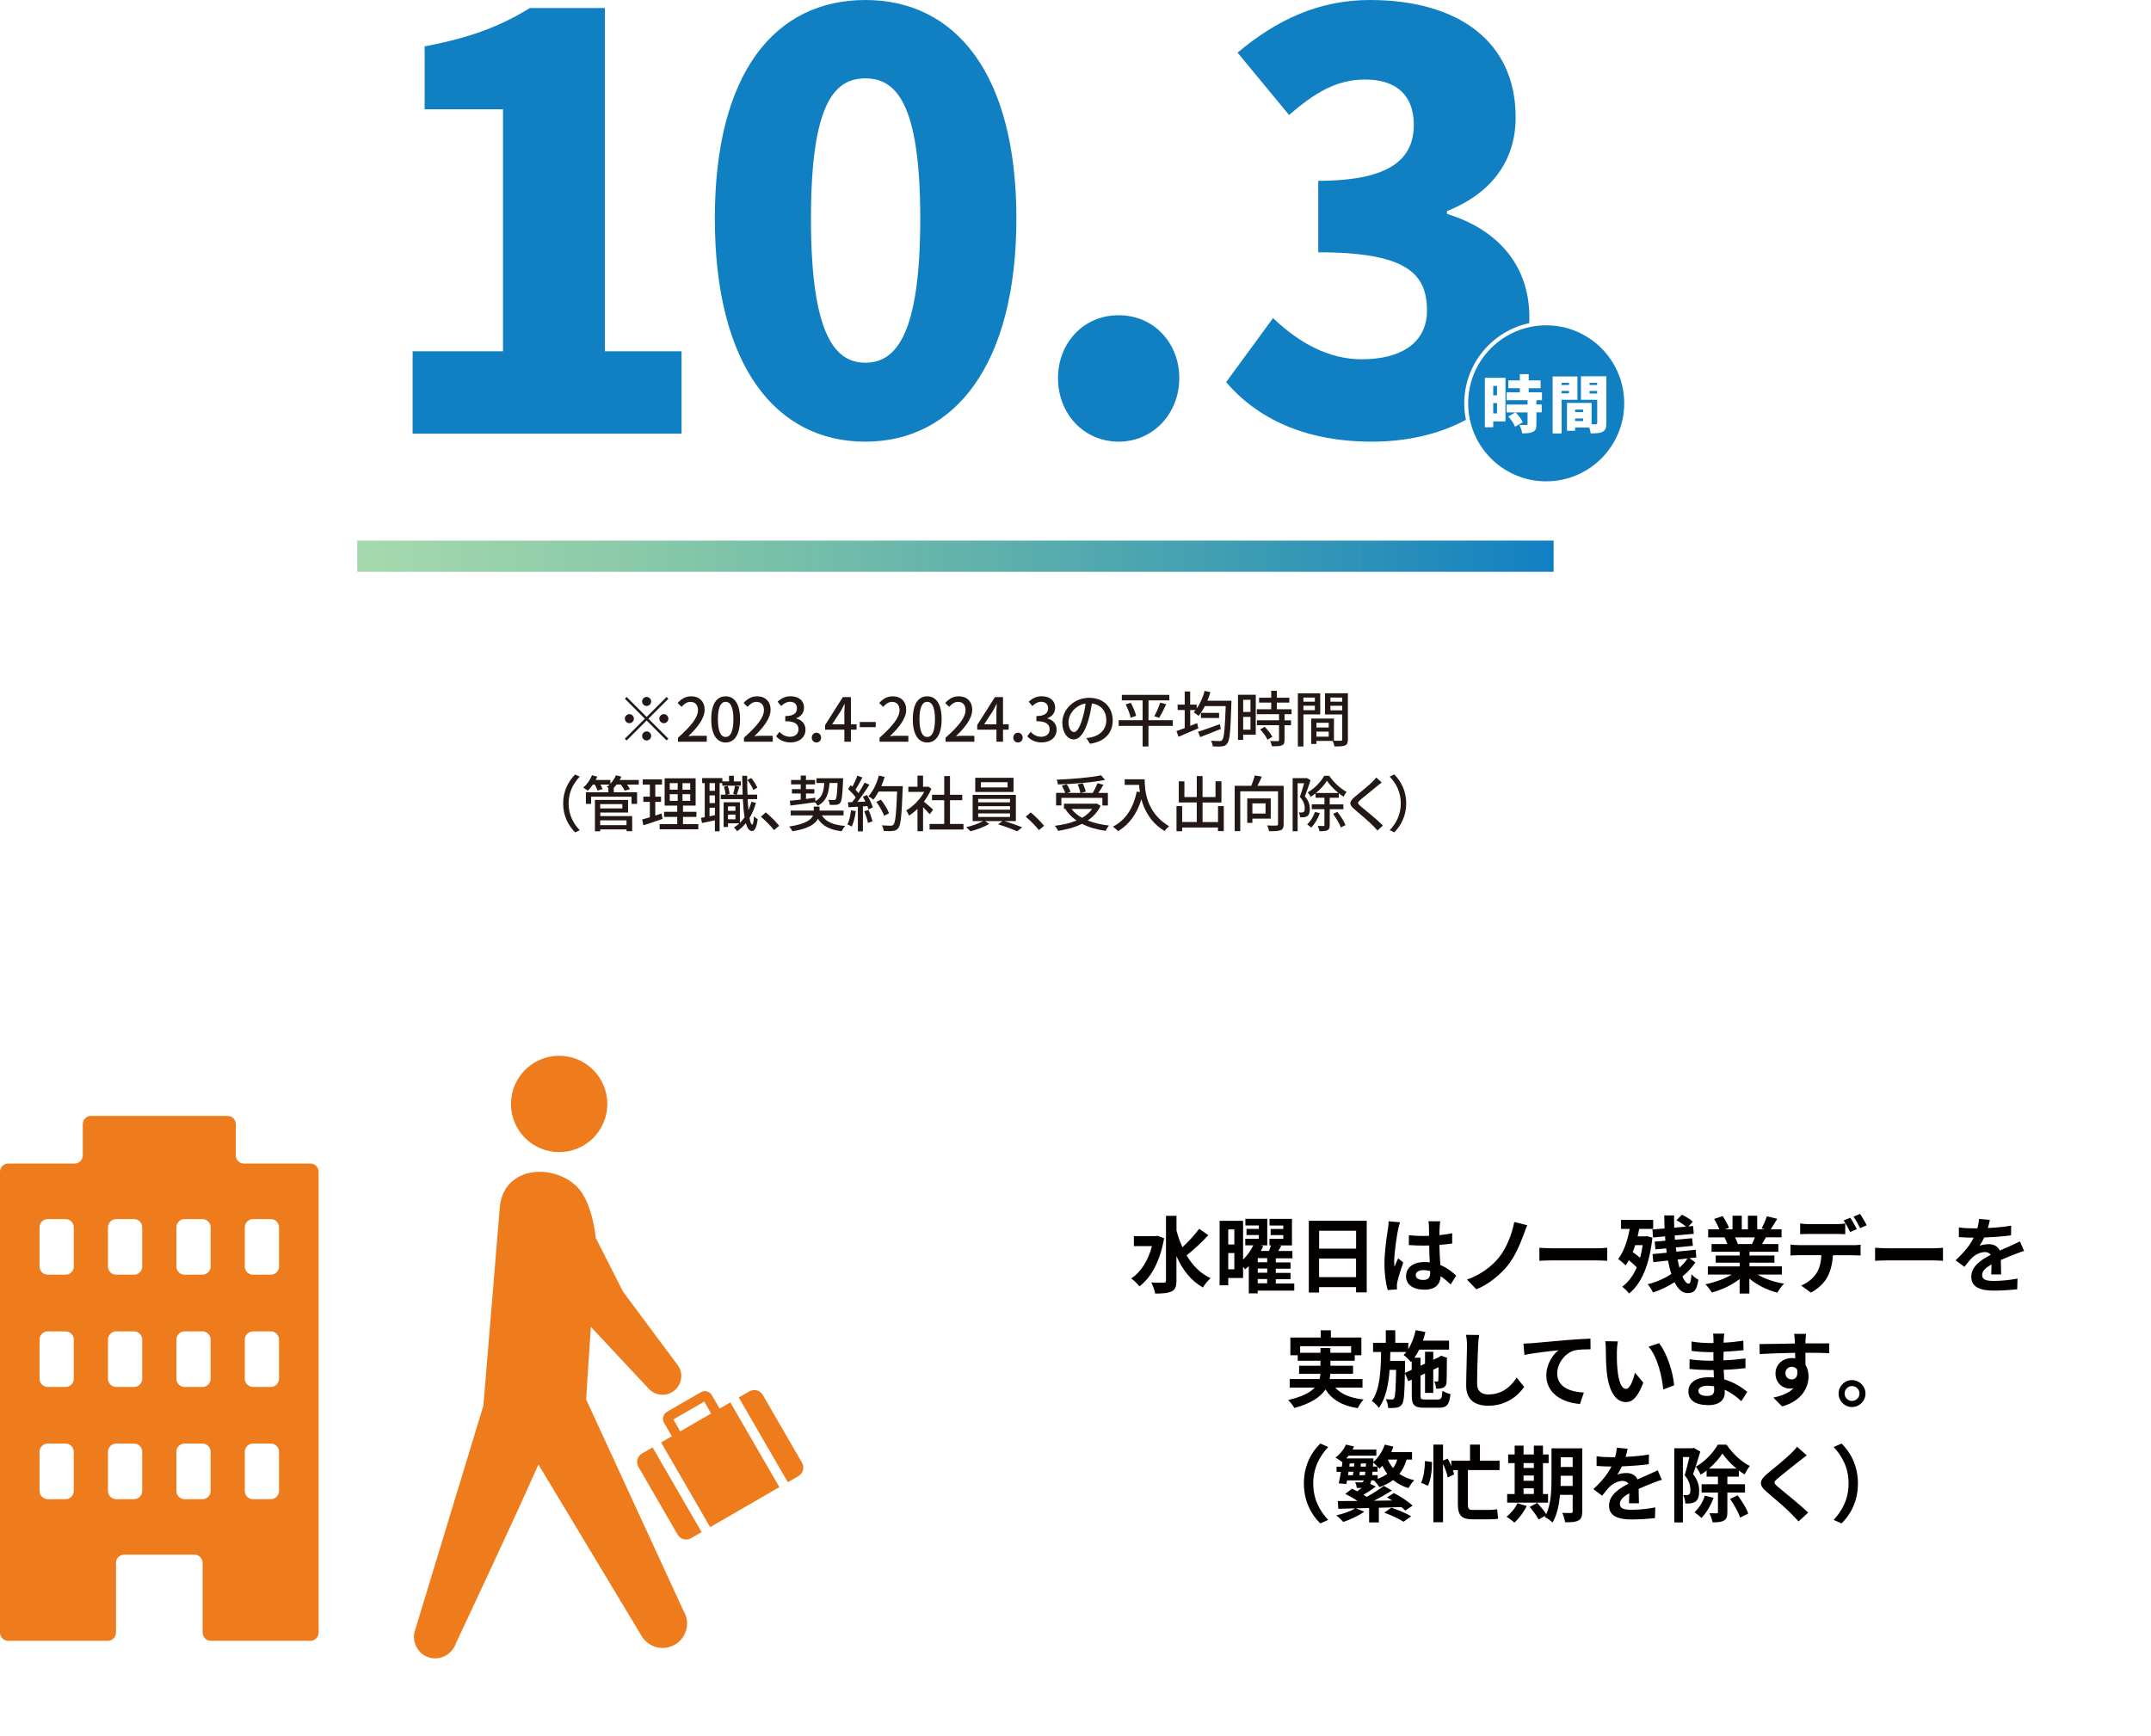
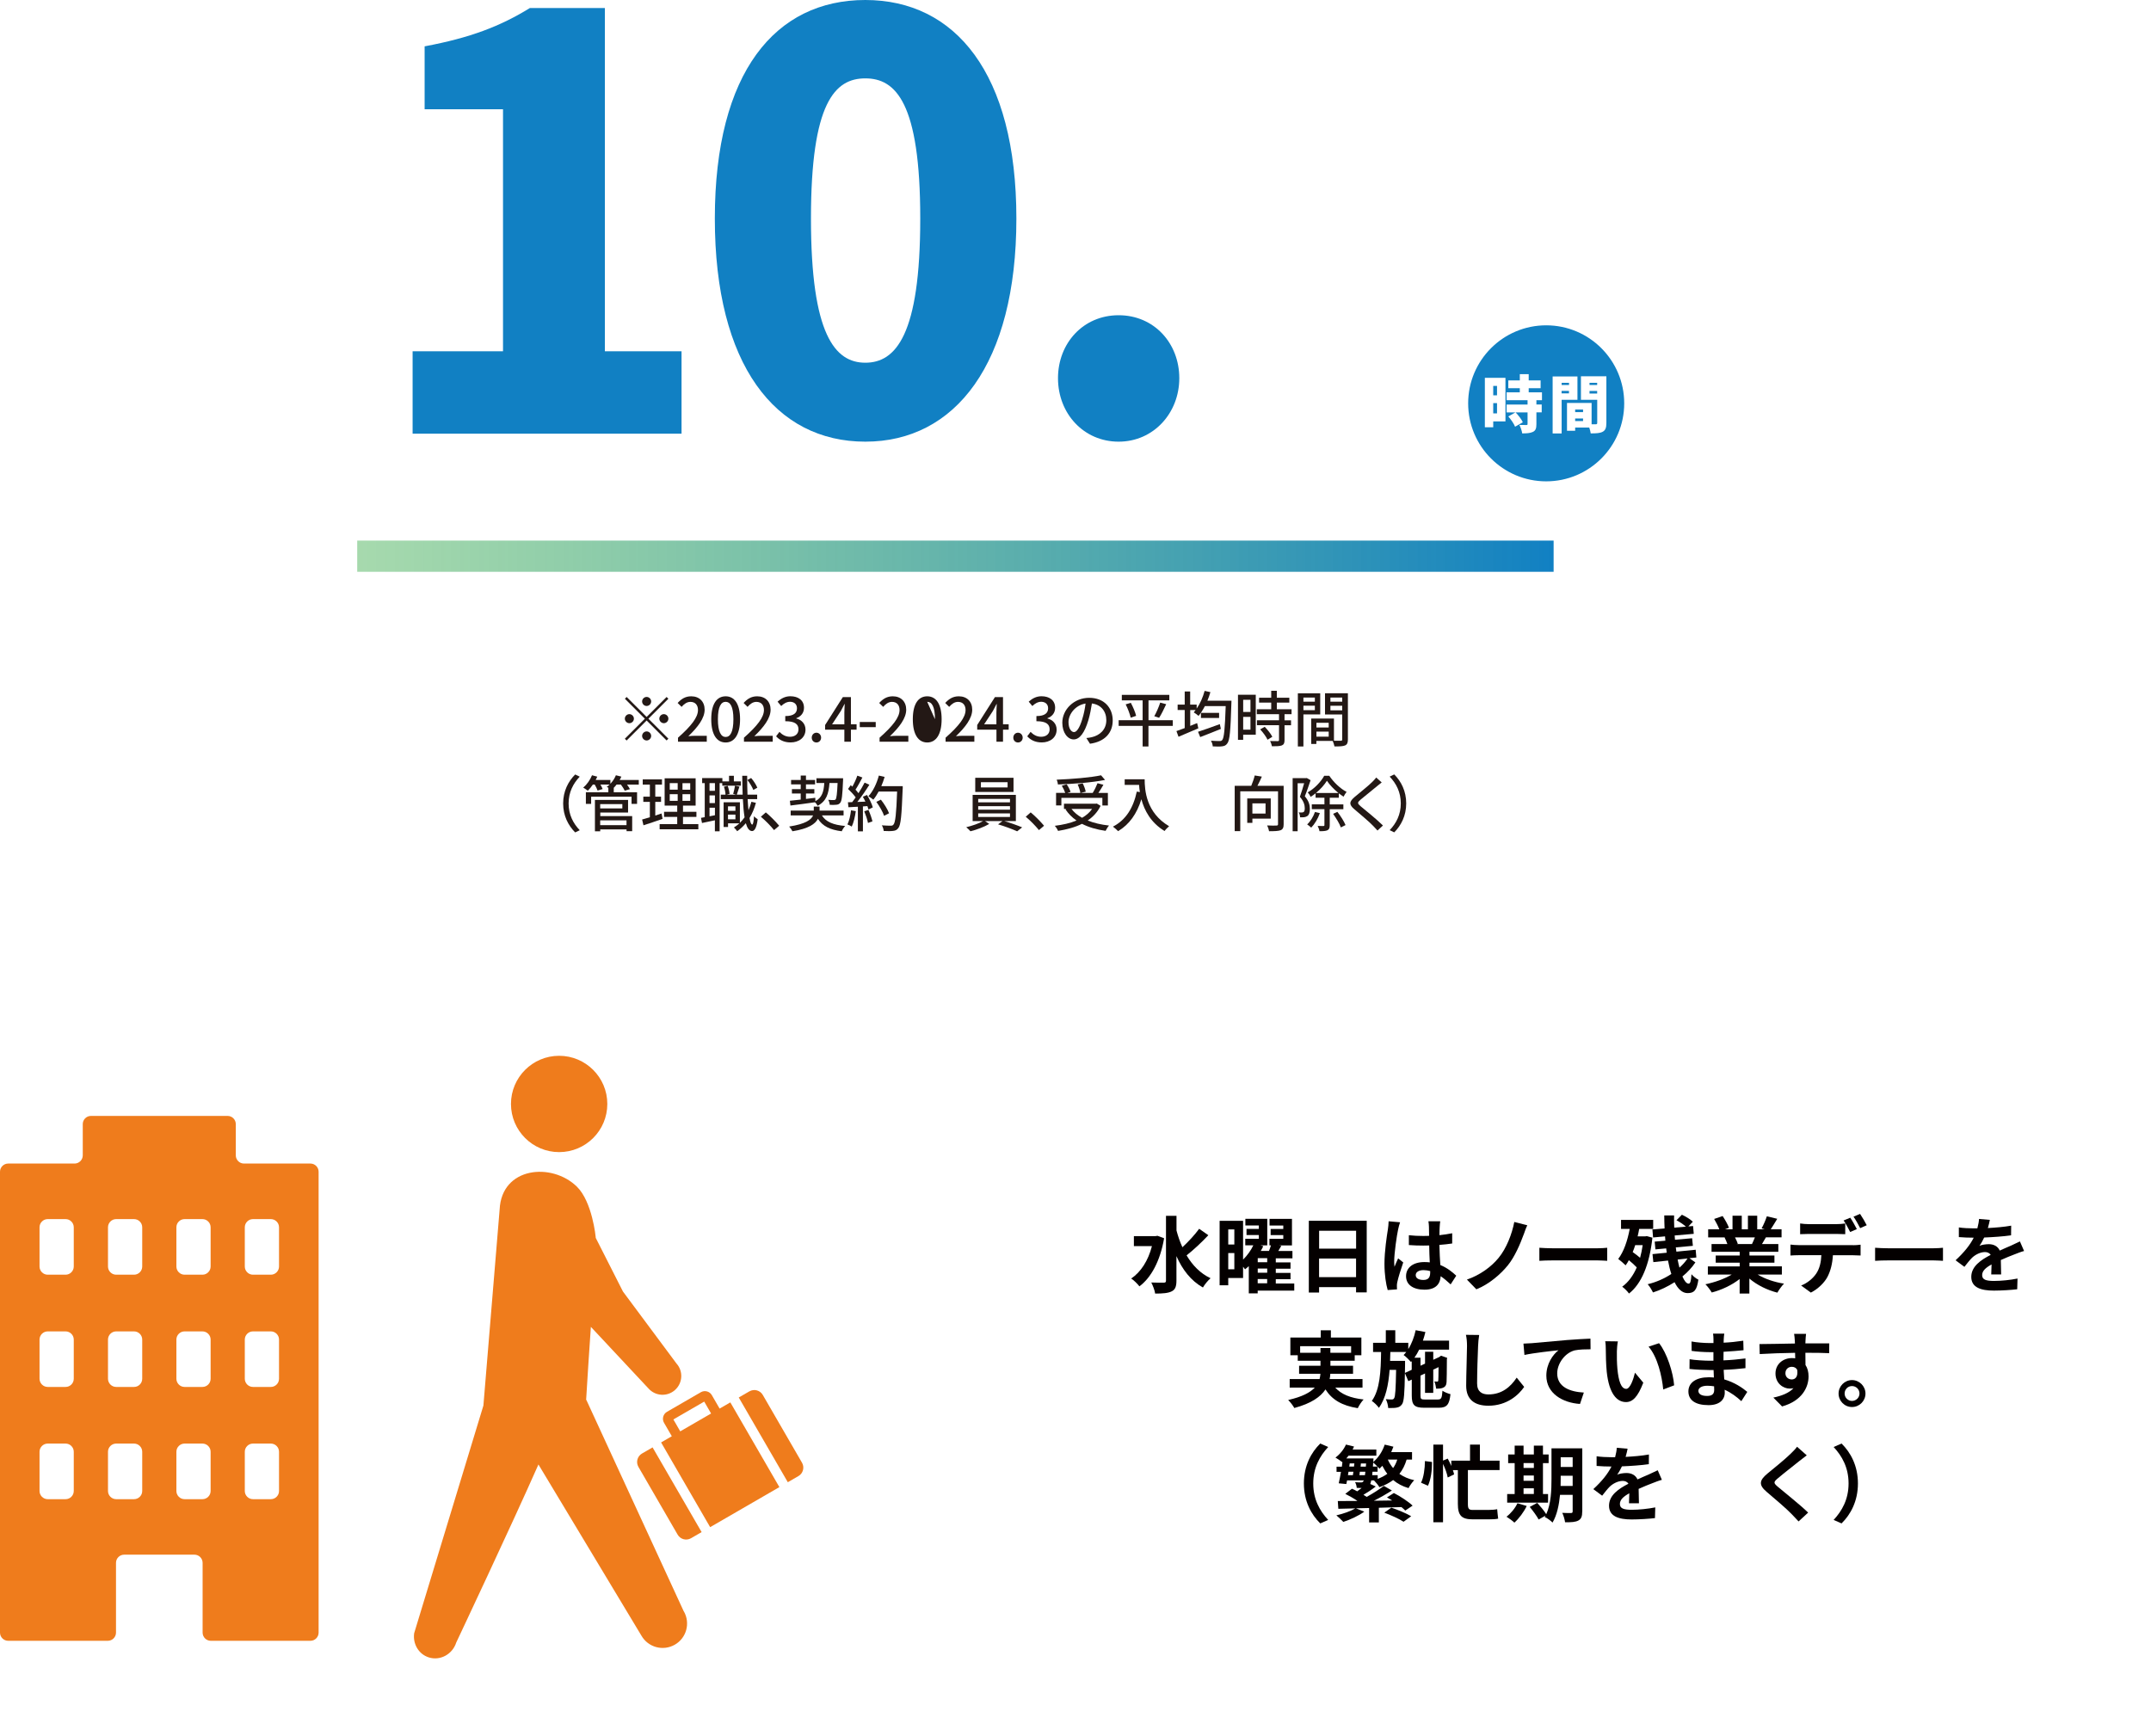
<svg xmlns="http://www.w3.org/2000/svg" id="_レイヤー_1" data-name="レイヤー 1" version="1.1" viewBox="0 0 413.51 333.8">
  <defs>
    <style>
      .cls-1 {
        fill: #231815;
      }

      .cls-1, .cls-2, .cls-3, .cls-4, .cls-5, .cls-6, .cls-7 {
        stroke-width: 0px;
      }

      .cls-2 {
        fill: #040000;
      }

      .cls-3 {
        fill: url(#_名称未設定グラデーション_3);
      }

      .cls-4 {
        fill: #ef7c1c;
      }

      .cls-5 {
        filter: url(#drop-shadow-1);
      }

      .cls-5, .cls-7 {
        fill: #fff;
      }

      .cls-6 {
        fill: #1180c3;
      }
    </style>
    <linearGradient id="_名称未設定グラデーション_3" data-name="名称未設定グラデーション 3" x1="68.67" y1="106.94" x2="298.67" y2="106.94" gradientUnits="userSpaceOnUse">
      <stop offset="0" stop-color="#4db45c" stop-opacity=".5" />
      <stop offset="1" stop-color="#1180c3" />
    </linearGradient>
    <filter id="drop-shadow-1" filterUnits="userSpaceOnUse">
      <feOffset dx="8" dy="8" />
      <feGaussianBlur result="blur" stdDeviation="0" />
      <feFlood flood-color="#040000" flood-opacity=".1" />
      <feComposite in2="blur" operator="in" />
      <feComposite in="SourceGraphic" />
    </filter>
  </defs>
  <rect class="cls-3" x="68.67" y="103.94" width="230" height="6" />
  <g>
    <path class="cls-6" d="M79.32,67.54h17.38V21.01h-15.07v-12.1c8.8-1.65,14.52-3.85,20.24-7.37h14.41v66h14.74v15.84h-51.7v-15.84Z" />
    <path class="cls-6" d="M137.42,42.02c0-28.16,11.66-42.02,28.93-42.02s29.04,14.08,29.04,42.02-11.77,42.9-29.04,42.9-28.93-14.74-28.93-42.9ZM176.91,42.02c0-22.33-4.73-26.95-10.56-26.95s-10.45,4.62-10.45,26.95,4.62,27.72,10.45,27.72,10.56-5.28,10.56-27.72Z" />
    <path class="cls-6" d="M203.39,72.71c0-6.71,4.84-12.1,11.66-12.1s11.66,5.39,11.66,12.1-4.95,12.21-11.66,12.21-11.66-5.39-11.66-12.21Z" />
-     <path class="cls-6" d="M235.71,73.48l9.02-12.32c4.95,4.73,10.67,7.92,17.05,7.92,7.59,0,12.54-3.19,12.54-9.35,0-7.04-3.74-11.22-20.9-11.22v-13.75c13.97,0,18.37-4.29,18.37-10.78,0-5.61-3.3-8.69-9.35-8.69-5.5,0-9.68,2.53-14.63,6.82l-9.9-11.99c7.59-6.38,15.73-10.12,25.41-10.12,16.94,0,28.05,7.92,28.05,22.55,0,8.14-4.4,14.52-13.2,18.04v.55c9.13,2.75,15.84,9.35,15.84,19.91,0,15.29-13.97,23.87-30.25,23.87-12.98,0-22.11-4.51-28.05-11.44Z" />
  </g>
  <g>
    <g>
      <path class="cls-6" d="M297.24,92.92c-8.48,0-15.38-6.9-15.38-15.38s6.9-15.38,15.38-15.38,15.38,6.9,15.38,15.38-6.9,15.38-15.38,15.38Z" />
      <path class="cls-7" d="M297.24,62.55c8.28,0,15,6.72,15,15s-6.72,15-15,15-15-6.72-15-15,6.72-15,15-15M297.24,61.8c-8.68,0-15.75,7.07-15.75,15.75s7.07,15.75,15.75,15.75,15.75-7.07,15.75-15.75-7.07-15.75-15.75-15.75h0Z" />
    </g>
    <g>
      <path class="cls-7" d="M289.41,81.03h-2.35v1.12h-1.61v-9.5h3.96v8.38ZM287.06,74.2v1.81h.73v-1.81h-.73ZM287.79,79.48v-1.97h-.73v1.97h.73ZM295.36,76.94v.83h1.02v1.51h-1.02v2.28c0,.79-.14,1.22-.67,1.48-.53.25-1.2.29-2.06.29-.06-.48-.31-1.18-.54-1.63.5.02,1.15.02,1.33.02s.24-.04.24-.19v-2.24h-4.03v-1.51h4.03v-.83h-4.03v-1.52h2.54v-.79h-2.21v-1.5h2.21v-1.2h1.71v1.2h2.29v1.5h-2.29v.79h2.55v1.52h-1.08ZM291.26,82.05c-.2-.55-.78-1.38-1.3-1.98l1.39-.79c.53.56,1.15,1.33,1.4,1.91l-1.5.86Z" />
      <path class="cls-7" d="M300.21,76.86v6.48h-1.73v-10.96h4.77v4.49h-3.05ZM300.21,73.61v.41h1.42v-.41h-1.42ZM301.62,75.63v-.47h-1.42v.47h1.42ZM308.81,81.34c0,.89-.17,1.38-.7,1.67-.54.29-1.26.32-2.31.32-.04-.3-.14-.72-.28-1.12h-2.71v.61h-1.57v-5.35h4.73v4.11h.79c.22,0,.29-.07.29-.28v-4.43h-3.13v-4.52h4.89v8.97ZM302.81,78.74v.5h1.52v-.5h-1.52ZM304.33,80.96v-.5h-1.52v.5h1.52ZM305.57,73.61v.41h1.47v-.41h-1.47ZM307.04,75.67v-.5h-1.47v.5h1.47Z" />
    </g>
  </g>
  <g>
    <path class="cls-1" d="M124.31,137.85l3.84-3.84.34.34-3.84,3.84,3.84,3.84-.34.34-3.84-3.84-3.85,3.85-.34-.34,3.85-3.85-3.84-3.84.34-.34,3.84,3.84ZM121.86,138.18c0,.48-.4.87-.87.87s-.87-.4-.87-.87.4-.87.87-.87.87.4.87.87ZM124.31,135.74c-.48,0-.87-.4-.87-.87s.4-.87.87-.87.87.4.87.87-.4.87-.87.87ZM124.31,140.63c.48,0,.87.4.87.87s-.4.87-.87.87-.87-.4-.87-.87.4-.87.87-.87ZM126.75,138.18c0-.48.4-.87.87-.87s.87.4.87.87-.4.87-.87.87-.87-.4-.87-.87Z" />
    <path class="cls-1" d="M130.35,141.83c2.53-2.24,3.83-3.9,3.83-5.31,0-.93-.5-1.57-1.46-1.57-.68,0-1.23.43-1.69.96l-.76-.75c.73-.79,1.49-1.28,2.61-1.28,1.57,0,2.58,1.02,2.58,2.57,0,1.65-1.32,3.37-3.13,5.1.44-.05.98-.08,1.4-.08h2.14v1.14h-5.53v-.78Z" />
    <path class="cls-1" d="M136.73,138.29c0-2.97,1.08-4.41,2.77-4.41s2.77,1.46,2.77,4.41-1.09,4.47-2.77,4.47-2.77-1.49-2.77-4.47ZM140.99,138.29c0-2.46-.62-3.35-1.49-3.35s-1.49.9-1.49,3.35.62,3.41,1.49,3.41,1.49-.93,1.49-3.41Z" />
    <path class="cls-1" d="M143.03,141.83c2.53-2.24,3.83-3.9,3.83-5.31,0-.93-.5-1.57-1.46-1.57-.68,0-1.23.43-1.69.96l-.76-.75c.73-.79,1.49-1.28,2.61-1.28,1.57,0,2.58,1.02,2.58,2.57,0,1.65-1.32,3.37-3.13,5.1.44-.05.98-.08,1.4-.08h2.14v1.14h-5.53v-.78Z" />
    <path class="cls-1" d="M149.19,141.58l.65-.86c.5.51,1.14.94,2.03.94.97,0,1.63-.54,1.63-1.42,0-.96-.61-1.57-2.54-1.57v-.99c1.69,0,2.25-.64,2.25-1.5,0-.76-.5-1.23-1.32-1.25-.66.01-1.22.34-1.71.82l-.7-.84c.68-.61,1.47-1.04,2.46-1.04,1.54,0,2.62.79,2.62,2.21,0,.99-.57,1.68-1.48,2.01v.06c.99.24,1.77.99,1.77,2.14,0,1.55-1.29,2.46-2.86,2.46-1.35,0-2.22-.54-2.79-1.18Z" />
    <path class="cls-1" d="M156.05,141.83c0-.55.4-.95.9-.95s.9.41.9.95-.4.93-.9.93-.9-.38-.9-.93Z" />
    <path class="cls-1" d="M164.67,140.3h-1.09v2.31h-1.26v-2.31h-3.7v-.9l3.41-5.37h1.55v5.23h1.09v1.04ZM162.32,139.27v-2.25c0-.47.05-1.19.07-1.65h-.05c-.21.43-.44.87-.69,1.32l-1.69,2.58h2.35Z" />
    <path class="cls-1" d="M165.28,138.82h3.07v.99h-3.07v-.99Z" />
    <path class="cls-1" d="M169.1,141.83c2.53-2.24,3.83-3.9,3.83-5.31,0-.93-.5-1.57-1.46-1.57-.68,0-1.23.43-1.69.96l-.76-.75c.73-.79,1.49-1.28,2.61-1.28,1.57,0,2.58,1.02,2.58,2.57,0,1.65-1.32,3.37-3.13,5.1.44-.05.98-.08,1.4-.08h2.14v1.14h-5.53v-.78Z" />
-     <path class="cls-1" d="M175.48,138.29c0-2.97,1.08-4.41,2.77-4.41s2.77,1.46,2.77,4.41-1.09,4.47-2.77,4.47-2.77-1.49-2.77-4.47ZM179.74,138.29c0-2.46-.62-3.35-1.49-3.35s-1.49.9-1.49,3.35.62,3.41,1.49,3.41,1.49-.93,1.49-3.41Z" />
+     <path class="cls-1" d="M175.48,138.29c0-2.97,1.08-4.41,2.77-4.41s2.77,1.46,2.77,4.41-1.09,4.47-2.77,4.47-2.77-1.49-2.77-4.47ZM179.74,138.29c0-2.46-.62-3.35-1.49-3.35Z" />
    <path class="cls-1" d="M181.79,141.83c2.53-2.24,3.83-3.9,3.83-5.31,0-.93-.5-1.57-1.46-1.57-.68,0-1.23.43-1.69.96l-.76-.75c.73-.79,1.49-1.28,2.61-1.28,1.57,0,2.58,1.02,2.58,2.57,0,1.65-1.32,3.37-3.13,5.1.44-.05.98-.08,1.4-.08h2.14v1.14h-5.53v-.78Z" />
    <path class="cls-1" d="M193.91,140.3h-1.09v2.31h-1.26v-2.31h-3.7v-.9l3.41-5.37h1.55v5.23h1.09v1.04ZM191.55,139.27v-2.25c0-.47.05-1.19.07-1.65h-.05c-.21.43-.44.87-.69,1.32l-1.69,2.58h2.35Z" />
    <path class="cls-1" d="M194.8,141.83c0-.55.4-.95.9-.95s.9.41.9.95-.4.93-.9.93-.9-.38-.9-.93Z" />
    <path class="cls-1" d="M197.47,141.58l.65-.86c.5.51,1.14.94,2.03.94.97,0,1.63-.54,1.63-1.42,0-.96-.61-1.57-2.54-1.57v-.99c1.69,0,2.25-.64,2.25-1.5,0-.76-.5-1.23-1.32-1.25-.66.01-1.22.34-1.71.82l-.7-.84c.68-.61,1.47-1.04,2.46-1.04,1.54,0,2.62.79,2.62,2.21,0,.99-.57,1.68-1.48,2.01v.06c.99.24,1.77.99,1.77,2.14,0,1.55-1.29,2.46-2.86,2.46-1.35,0-2.22-.54-2.79-1.18Z" />
    <path class="cls-1" d="M208.87,141.9c.41-.04.75-.09,1.02-.16,1.48-.34,2.79-1.41,2.79-3.27,0-1.68-1-2.99-2.77-3.21-.16,1.04-.37,2.15-.69,3.24-.7,2.35-1.65,3.67-2.81,3.67s-2.19-1.29-2.19-3.21c0-2.56,2.27-4.79,5.16-4.79s4.53,1.93,4.53,4.35-1.55,4.09-4.37,4.48l-.69-1.09ZM208.06,138.24c.29-.91.51-1.96.63-2.97-2.07.34-3.28,2.14-3.28,3.56,0,1.33.59,1.93,1.06,1.93.5,0,1.06-.75,1.6-2.53Z" />
    <path class="cls-1" d="M225.45,139.57h-4.67v3.96h-1.12v-3.96h-4.61v-1.09h4.61v-3.82h-4v-1.06h9.13v1.06h-4v3.82h4.67v1.09ZM217.39,135.13c.43.8.87,1.84,1.02,2.51l-1.04.35c-.15-.66-.55-1.75-.97-2.56l.98-.3ZM221.9,137.71c.4-.7.88-1.8,1.14-2.62l1.15.31c-.42.91-.93,1.96-1.36,2.61l-.93-.3Z" />
    <path class="cls-1" d="M236.74,134.73s-.01.4-.02.55c-.16,5.24-.31,7.09-.79,7.67-.28.4-.56.49-1,.55-.41.06-1.11.05-1.79.01-.01-.31-.15-.78-.35-1.09.73.06,1.39.06,1.68.06.23.01.36-.04.49-.19.35-.38.52-2.11.67-6.53h-4c-.37.72-.79,1.37-1.22,1.89-.21-.19-.67-.54-.93-.69.13-.14.26-.28.37-.44h-1.04v3.05c.44-.17.88-.35,1.33-.54l.23,1.01c-1.32.57-2.72,1.16-3.81,1.62l-.4-1.09c.44-.15.99-.35,1.59-.58v-3.47h-1.36v-1.04h1.36v-2.53h1.05v2.53h1.25v.76c.66-.94,1.2-2.17,1.53-3.4l1.11.24c-.16.56-.36,1.12-.58,1.65h4.65ZM234.7,140.15c-1.37.56-2.84,1.14-3.97,1.57l-.42-1.02c1.02-.33,2.67-.9,4.19-1.47l.2.92ZM234.36,137.07v.98h-3.49v-.98h3.49Z" />
    <path class="cls-1" d="M241.41,141.27h-2.42v.98h-1v-8.67h3.42v7.7ZM238.99,134.55v2.34h1.4v-2.34h-1.4ZM240.39,140.3v-2.46h-1.4v2.46h1.4ZM246.94,137.33v1.17h1.25v.95h-1.25v2.86c0,.56-.13.85-.51,1.01-.41.16-1,.17-1.91.17-.05-.29-.2-.71-.35-1.01.65.02,1.29.02,1.47.02.19-.01.24-.06.24-.22v-2.84h-4.24v-.95h4.24v-1.17h-4.27v-.95h2.77v-1.28h-2.33v-.94h2.33v-1.33h1.08v1.33h2.4v.94h-2.4v1.28h2.83v.95h-1.35ZM243.13,139.74c.56.58,1.2,1.37,1.46,1.93l-.92.56c-.24-.56-.85-1.38-1.41-1.99l.87-.5Z" />
    <path class="cls-1" d="M250.57,137.36v6.17h-1.07v-10.22h4.3v4.05h-3.22ZM250.57,134.12v.8h2.2v-.8h-2.2ZM252.77,136.55v-.86h-2.2v.86h2.2ZM259.12,142.18c0,.62-.13.97-.55,1.15-.41.17-1.05.19-2.03.19-.05-.29-.2-.76-.34-1.06h-3.14v.58h-.99v-4.88h4.37v4.26c.57.02,1.13.01,1.32.01.21-.01.27-.07.27-.27v-4.79h-3.31v-4.08h4.4v8.87ZM253.07,138.97v.91h2.36v-.91h-2.36ZM255.43,141.64v-.97h-2.36v.97h2.36ZM255.76,134.12v.8h2.27v-.8h-2.27ZM258.03,136.58v-.88h-2.27v.88h2.27Z" />
    <path class="cls-1" d="M108.26,154.48c0-2.36.98-4.23,2.31-5.57l.88.42c-1.27,1.33-2.14,3-2.14,5.15s.87,3.82,2.14,5.15l-.88.42c-1.33-1.34-2.31-3.2-2.31-5.56Z" />
    <path class="cls-1" d="M122.8,150.86h-2.26c.22.3.44.62.56.87l-1.01.3c-.12-.31-.43-.78-.73-1.18h-.83c-.17.23-.36.44-.56.64h.02v.85h4.48v2.22h-1.06v-1.37h-7.77v1.37h-1.01v-2.22h4.32v-.85h.06c-.14-.07-.27-.14-.37-.19.19-.13.37-.29.55-.45h-1.76c.17.31.34.63.42.86l-.97.29c-.09-.3-.33-.76-.55-1.15h-.36c-.3.45-.64.86-.97,1.18-.21-.17-.63-.45-.88-.59.69-.58,1.33-1.48,1.69-2.38l1.01.27c-.09.21-.2.43-.31.64h2.83v.73c.45-.48.83-1.05,1.06-1.64l1.05.26c-.09.22-.21.44-.33.65h3.68v.88ZM115.38,156.91h6.15v2.9h-1.08v-.34h-5.06v.36h-1.02v-6.03h6.37v2.43h-5.34v.67ZM115.38,154.61v.83h4.26v-.83h-4.26ZM115.38,157.73v.92h5.06v-.92h-5.06Z" />
    <path class="cls-1" d="M127.37,157.45c-1.27.44-2.62.9-3.67,1.23l-.26-1.11c.42-.12.93-.26,1.49-.43v-2.96h-1.26v-1h1.26v-2.32h-1.37v-1h3.7v1h-1.29v2.32h1.11v1h-1.11v2.63c.4-.13.82-.26,1.21-.4l.19,1.02ZM134.25,158.46v.99h-7.44v-.99h3.38v-1.39h-2.53v-.98h2.53v-1.2h-2.42v-5.24h5.96v5.24h-2.43v1.2h2.58v.98h-2.58v1.39h2.96ZM128.75,151.83h1.53v-1.26h-1.53v1.26ZM128.75,153.98h1.53v-1.28h-1.53v1.28ZM132.69,150.58h-1.49v1.26h1.49v-1.26ZM132.69,152.7h-1.49v1.28h1.49v-1.28Z" />
    <path class="cls-1" d="M142.44,151.07h-3.59v-.5h-.51v9.26h-.91v-2.11c-.88.19-1.75.37-2.48.52l-.19-.99c.22-.04.47-.08.72-.13v-6.55h-.5v-.97h3.89v.64h1.28v-1.08h.93v1.08h1.35v.83ZM137.44,150.57h-1.04v1.48h1.04v-1.48ZM137.44,152.93h-1.04v1.48h1.04v-1.48ZM137.44,156.76v-1.46h-1.04v1.65l1.04-.2ZM145.32,154.35c-.29,1.09-.71,2.08-1.23,2.93.14.79.31,1.26.52,1.26.16,0,.28-.58.34-1.61.16.22.56.49.71.59-.23,1.84-.7,2.28-1.09,2.27-.54-.01-.92-.55-1.19-1.51-.49.59-1.05,1.11-1.66,1.54-.1-.16-.43-.55-.63-.72.38-.23.73-.5,1.06-.8h-2.19v.71h-.85v-4.75h3.13v3.95c.33-.33.63-.68.9-1.06-.16-.97-.27-2.15-.33-3.5h-4.24v-.86h.91c-.02-.42-.15-1.06-.31-1.53l.72-.16c.19.48.34,1.12.36,1.55l-.57.14h1.85l-.58-.15c.12-.43.28-1.11.35-1.56l.85.17c-.19.54-.35,1.13-.51,1.54h1.13c-.04-1.12-.07-2.34-.08-3.63h.95c0,1.27.01,2.5.06,3.63h1.86v.86h-1.83c.05.78.09,1.5.16,2.14.22-.51.41-1.06.56-1.63l.87.2ZM139.95,155.04v.86h1.43v-.86h-1.43ZM141.38,157.53v-.9h-1.43v.9h1.43ZM144.82,151.88c-.21-.54-.68-1.34-1.14-1.91l.72-.38c.5.56.98,1.34,1.19,1.86l-.77.43Z" />
    <path class="cls-1" d="M148.81,159.61c-.73-.9-1.72-1.89-2.54-2.57l.95-.84c.83.68,1.91,1.77,2.57,2.57l-.99.84Z" />
    <path class="cls-1" d="M158,156.78c.77,1.25,2.21,1.84,4.48,2.03-.24.24-.54.71-.66,1.02-2.26-.28-3.68-.98-4.58-2.4-.5.98-1.79,1.91-4.9,2.4-.13-.26-.41-.68-.63-.91,3.2-.49,4.27-1.34,4.6-2.14h-4.31v-.93h4.44v-.77h1.11v.77h4.62v.93h-4.17ZM151.87,153.96c.57-.06,1.28-.14,2.06-.22v-1.17h-1.69v-.84h1.69v-.92h-1.85v-.84h1.85v-.85h1.01v.85h1.75v.84h-1.75v.92h1.61v.84h-1.61v1.04l1.79-.22.02.66c1.3-.71,1.61-1.86,1.71-3.5h-1.51v-.92h5.13s0,.3-.01.43c-.12,2.84-.23,3.91-.54,4.29-.2.26-.42.35-.75.38-.28.04-.77.04-1.27.02-.02-.29-.13-.72-.29-.97.45.05.87.05,1.05.05s.28-.02.38-.14c.16-.22.28-1.04.37-3.14h-1.56c-.15,2.05-.58,3.49-2.28,4.38-.09-.2-.31-.49-.5-.68-1.7.25-3.46.47-4.73.63l-.1-.92Z" />
    <path class="cls-1" d="M164.52,155.96c-.15,1.09-.42,2.22-.78,2.97-.17-.13-.61-.33-.83-.41.35-.7.57-1.72.69-2.72l.92.16ZM166.67,152.85c.48.76.95,1.75,1.12,2.39l-.83.4c-.05-.19-.12-.41-.21-.65l-.86.06v4.8h-.97v-4.74c-.66.03-1.28.07-1.82.1l-.09-.96.81-.02c.22-.28.44-.58.68-.91-.36-.51-.95-1.14-1.47-1.63l.52-.72c.1.09.21.19.31.28.36-.64.75-1.48.95-2.11l.98.35c-.42.79-.91,1.71-1.33,2.34.22.23.42.47.57.68.45-.7.87-1.42,1.18-2.03l.92.4c-.66,1.06-1.54,2.34-2.32,3.31l1.55-.06c-.15-.33-.31-.64-.49-.93l.78-.34ZM166.96,155.73c.31.7.63,1.61.76,2.2l-.86.3c-.1-.6-.42-1.52-.71-2.24l.81-.27ZM173.53,151.68c-.2,5.13-.35,6.95-.84,7.54-.28.38-.57.49-1.02.54-.4.06-1.11.05-1.79.01-.02-.31-.15-.78-.36-1.08.76.06,1.46.07,1.73.07.24,0,.37-.05.5-.2.37-.37.56-2.1.71-6.37h-3.55c-.31.59-.66,1.13-1.02,1.56-.21-.19-.7-.5-.95-.65.88-.94,1.61-2.46,2.01-3.98l1.11.26c-.17.61-.4,1.21-.64,1.78h4.12v.52ZM169.96,156.86c-.23-.71-.87-1.84-1.49-2.68l.87-.43c.63.79,1.32,1.9,1.57,2.62l-.95.49Z" />
-     <path class="cls-1" d="M178.72,156.56c-.27-.34-.79-.9-1.27-1.37v4.63h-1.07v-4.3c-.52.51-1.08.95-1.63,1.3-.1-.28-.37-.79-.54-1,1.33-.76,2.67-2.11,3.46-3.56h-3.05v-.99h1.76v-2.14h1.07v2.14h.8l.19-.04.61.41c-.35.88-.86,1.73-1.44,2.5.55.44,1.51,1.28,1.78,1.53l-.66.88ZM185.22,158.42v1.07h-6.52v-1.07h2.82v-4.56h-2.35v-1.05h2.35v-3.59h1.11v3.59h2.35v1.05h-2.35v4.56h2.6Z" />
    <path class="cls-1" d="M193.07,157.87c1.16.34,2.56.84,3.43,1.21l-.96.76c-.87-.4-2.44-.99-3.67-1.34l.85-.63h-3.36l.81.55c-.93.56-2.42,1.12-3.61,1.41-.2-.22-.55-.58-.81-.78,1.11-.26,2.47-.73,3.24-1.18h-2.01v-5.04h8.31v5.04h-2.22ZM194.84,152.27h-7.36v-2.72h7.36v2.72ZM188.05,154.27h6.11v-.66h-6.11v.66ZM188.05,155.68h6.11v-.68h-6.11v.68ZM188.05,157.08h6.11v-.69h-6.11v.69ZM193.7,150.4h-5.13v1h5.13v-1Z" />
    <path class="cls-1" d="M199.73,159.61c-.73-.9-1.72-1.89-2.54-2.57l.95-.84c.83.68,1.91,1.77,2.57,2.57l-.99.84Z" />
    <path class="cls-1" d="M211.58,154.93c-.56,1.19-1.43,2.11-2.48,2.83,1.19.48,2.56.8,4.1.97-.23.25-.51.71-.66,1.02-1.72-.24-3.25-.69-4.54-1.35-1.36.68-2.95,1.09-4.6,1.36-.1-.28-.4-.75-.63-.98,1.54-.19,2.96-.51,4.18-1.02-.85-.58-1.56-1.3-2.12-2.14l.21-.09h-.5v-1h6.11l.2-.03.73.44ZM204.03,154.86h-1.01v-2.41h1.76c-.14-.41-.41-.97-.66-1.38l.94-.27c.31.44.62,1.06.75,1.46l-.63.2h2.51c-.06-.43-.28-1.12-.52-1.64l.97-.21c.26.51.51,1.18.58,1.61l-.98.24h2.32c.34-.55.71-1.3.93-1.87l1.13.3c-.3.52-.64,1.11-.97,1.57h1.83v2.41h-1.06v-1.46h-7.88v1.46ZM212.43,149.96c-2.45.49-6.03.77-9.06.87-.01-.27-.13-.69-.23-.92,2.99-.12,6.51-.41,8.53-.84l.76.88ZM205.98,155.53c.51.67,1.2,1.25,2.04,1.71.79-.45,1.44-1.01,1.93-1.71h-3.97Z" />
    <path class="cls-1" d="M220.05,149.81c0,2.11.27,6.43,4.7,9.05-.24.19-.69.65-.87.92-2.64-1.59-3.89-3.97-4.46-6.11-.86,2.81-2.32,4.84-4.47,6.14-.21-.22-.71-.67-1-.87,2.5-1.29,3.91-3.59,4.59-6.74l.59.1c-.08-.49-.13-.97-.15-1.38h-2.77v-1.09h3.84Z" />
-     <path class="cls-1" d="M235.26,154.99v4.81h-1.12v-.69h-6.88v.71h-1.09v-4.83h1.09v3.06h2.81v-3.76h-3.46v-4.06h1.08v3.02h2.38v-4.03h1.11v4.03h2.49v-3.03h1.14v4.08h-3.63v3.76h2.97v-3.06h1.12Z" />
    <path class="cls-1" d="M246.77,158.48c0,.63-.15.97-.58,1.15-.45.16-1.18.19-2.22.19-.05-.3-.21-.8-.37-1.11.77.04,1.57.04,1.79.02.23-.01.3-.07.3-.27v-6.31h-7.26v7.65h-1.07v-8.71h3.18c.26-.63.54-1.4.67-1.99l1.37.22c-.26.59-.56,1.23-.85,1.77h5.04v7.38ZM240.76,157.39v.82h-.99v-4.69h4.52v3.88h-3.53ZM240.76,154.47v1.96h2.53v-1.96h-2.53Z" />
    <path class="cls-1" d="M251.95,150c-.33.98-.73,2.19-1.11,3.1.79.92.97,1.72.97,2.42,0,.66-.14,1.15-.48,1.38-.17.12-.4.2-.63.23-.22.02-.5.02-.77.01-.01-.27-.09-.68-.26-.93.24.02.44.02.59.01.14,0,.26-.04.36-.1.16-.12.21-.4.21-.73,0-.58-.19-1.34-.94-2.18.29-.78.59-1.82.82-2.61h-1.25v9.22h-.96v-10.2h2.56l.16-.03.71.41ZM253.73,156.35c-.37,1.06-1.01,2.12-1.66,2.78-.17-.16-.56-.48-.78-.62.64-.59,1.19-1.49,1.5-2.39l.94.22ZM255.63,155.58v3.06c0,.52-.09.81-.43.99-.34.16-.83.19-1.54.19-.04-.28-.2-.73-.35-1.01.49.02.96.01,1.11.01.14,0,.19-.05.19-.19v-3.05h-2.43v-.93h2.43v-1.27h-1.7v-.85c-.3.26-.63.49-.96.69-.1-.27-.35-.65-.55-.87,1.3-.72,2.56-2.06,3.17-3.19h.97c.84,1.25,2.12,2.47,3.33,3.1-.19.23-.43.62-.58.92-.3-.19-.61-.41-.91-.64v.85h-1.75v1.27h2.62v.93h-2.62ZM257.3,152.47c-.86-.7-1.69-1.56-2.21-2.35-.48.76-1.23,1.63-2.11,2.35h4.32ZM257.1,156.1c.62.78,1.29,1.85,1.57,2.54l-.9.45c-.24-.69-.91-1.78-1.49-2.61l.82-.38Z" />
    <path class="cls-1" d="M265.63,150.43c-.29.22-.65.54-.88.71-.77.65-2.36,1.91-3.18,2.6-.66.57-.66.72.02,1.3.97.8,3.14,2.56,4.27,3.68l-1.05.97c-.28-.33-.61-.64-.88-.94-.63-.67-2.49-2.25-3.55-3.14-1.12-.93-1-1.5.08-2.41.88-.75,2.56-2.07,3.34-2.85.27-.28.61-.62.76-.86l1.07.96Z" />
    <path class="cls-1" d="M270.33,154.48c0,2.36-.98,4.23-2.3,5.56l-.88-.42c1.27-1.33,2.14-3,2.14-5.15s-.87-3.82-2.14-5.15l.88-.42c1.33,1.34,2.3,3.2,2.3,5.57Z" />
  </g>
  <g>
    <path class="cls-4" d="M46.9,223.72c-.86,0-1.57-.71-1.57-1.57v-6.02c0-.86-.71-1.57-1.57-1.57h-26.28c-.86,0-1.57.71-1.57,1.57v6.02c0,.86-.71,1.57-1.57,1.57H1.57c-.86,0-1.57.71-1.57,1.57v88.62c0,.86.71,1.57,1.57,1.57h19.16c.86,0,1.57-.71,1.57-1.57v-13.42c0-.87.71-1.57,1.57-1.57h13.51c.86,0,1.57.71,1.57,1.57v13.42c0,.86.71,1.57,1.57,1.57h19.16c.87,0,1.57-.71,1.57-1.57v-88.62c0-.86-.7-1.57-1.57-1.57h-12.77ZM14.18,286.68c0,.87-.71,1.57-1.57,1.57h-3.44c-.86,0-1.57-.71-1.57-1.57v-7.55c0-.86.71-1.57,1.57-1.57h3.44c.86,0,1.57.71,1.57,1.57v7.55ZM14.18,265.1c0,.87-.71,1.57-1.57,1.57h-3.44c-.86,0-1.57-.71-1.57-1.57v-7.54c0-.86.71-1.57,1.57-1.57h3.44c.86,0,1.57.71,1.57,1.57v7.54ZM14.18,243.52c0,.86-.71,1.57-1.57,1.57h-3.44c-.86,0-1.57-.71-1.57-1.57v-7.55c0-.86.71-1.57,1.57-1.57h3.44c.86,0,1.57.71,1.57,1.57v7.55ZM27.34,286.68c0,.87-.71,1.57-1.57,1.57h-3.44c-.86,0-1.57-.71-1.57-1.57v-7.55c0-.86.71-1.57,1.57-1.57h3.44c.86,0,1.57.71,1.57,1.57v7.55ZM27.34,265.1c0,.87-.71,1.57-1.57,1.57h-3.44c-.86,0-1.57-.71-1.57-1.57v-7.54c0-.86.71-1.57,1.57-1.57h3.44c.86,0,1.57.71,1.57,1.57v7.54ZM27.34,243.52c0,.86-.71,1.57-1.57,1.57h-3.44c-.86,0-1.57-.71-1.57-1.57v-7.55c0-.86.71-1.57,1.57-1.57h3.44c.86,0,1.57.71,1.57,1.57v7.55ZM40.49,286.68c0,.87-.71,1.57-1.57,1.57h-3.44c-.86,0-1.57-.71-1.57-1.57v-7.55c0-.86.71-1.57,1.57-1.57h3.44c.86,0,1.57.71,1.57,1.57v7.55ZM40.49,265.1c0,.87-.71,1.57-1.57,1.57h-3.44c-.86,0-1.57-.71-1.57-1.57v-7.54c0-.86.71-1.57,1.57-1.57h3.44c.86,0,1.57.71,1.57,1.57v7.54ZM40.49,243.52c0,.86-.71,1.57-1.57,1.57h-3.44c-.86,0-1.57-.71-1.57-1.57v-7.55c0-.86.71-1.57,1.57-1.57h3.44c.86,0,1.57.71,1.57,1.57v7.55ZM53.64,286.68c0,.87-.71,1.57-1.57,1.57h-3.44c-.86,0-1.57-.71-1.57-1.57v-7.55c0-.86.71-1.57,1.57-1.57h3.44c.86,0,1.57.71,1.57,1.57v7.55ZM53.64,265.1c0,.87-.71,1.57-1.57,1.57h-3.44c-.86,0-1.57-.71-1.57-1.57v-7.54c0-.86.71-1.57,1.57-1.57h3.44c.86,0,1.57.71,1.57,1.57v7.54ZM53.64,243.52c0,.86-.71,1.57-1.57,1.57h-3.44c-.86,0-1.57-.71-1.57-1.57v-7.55c0-.86.71-1.57,1.57-1.57h3.44c.86,0,1.57.71,1.57,1.57v7.55Z" />
    <g>
      <path class="cls-4" d="M136.52,293.63l13.31-7.7-9.43-16.29-2.06,1.19-1.5-2.59c-.42-.73-1.37-.98-2.1-.56l-6.53,3.78c-.73.42-.98,1.37-.56,2.1l1.5,2.59-2.06,1.19,9.43,16.29ZM129.45,272.92l5.93-3.43,1.32,2.29-5.93,3.43-1.32-2.29Z" />
      <path class="cls-4" d="M125.46,278.29l-2.04,1.18c-.9.52-1.21,1.67-.69,2.57l7.54,13.03c.52.9,1.67,1.21,2.57.69l2.04-1.18-9.43-16.29Z" />
      <path class="cls-4" d="M144.06,267.52l-2.04,1.18,9.43,16.29,2.04-1.18c.9-.52,1.21-1.67.69-2.57l-7.54-13.03c-.52-.9-1.67-1.21-2.57-.69Z" />
    </g>
    <g>
      <path class="cls-4" d="M116.75,212.26c0,5.12-4.15,9.26-9.26,9.26s-9.26-4.15-9.26-9.26,4.15-9.26,9.26-9.26,9.26,4.15,9.26,9.26Z" />
      <path class="cls-4" d="M131.45,309.83l-18.71-40.62s-.04-.05-.06-.08c.26-4.41.59-9.35.91-14.01l11.08,11.85c1.33,1.49,3.6,1.62,5.09.29,1.49-1.33,1.62-3.61.29-5.09l-10.29-13.84-5.24-10.33v-.12s-.64-6.8-3.62-9.72c-4.81-4.71-14.47-3.82-14.85,4.39l-3.12,37.7-13.31,43.77c-.29,2.04.85,4.03,2.8,4.65,2.19.7,4.56-.58,5.29-2.86,0,0,10.75-22.78,15.8-34.23l19.79,32.9c1.29,2.26,4.15,3.04,6.41,1.76,2.26-1.28,3.04-4.15,1.76-6.41Z" />
    </g>
  </g>
  <polygon class="cls-5" points="190.51 249.27 170.51 260.81 190.51 272.36 190.51 325.8 405.51 325.8 405.51 195.83 190.51 195.83 190.51 249.27" />
  <g>
    <path class="cls-2" d="M223.79,238.08c-.74,4.34-2.5,7.59-4.75,9.25-.34-.45-1.1-1.22-1.58-1.5,1.86-1.25,3.27-3.44,3.99-6.24h-3.47v-1.92h4.18l.35-.06,1.3.48ZM232.29,237.5c-1.28,1.36-2.88,2.86-4.18,3.87,1.14,1.92,2.64,3.47,4.61,4.4-.48.4-1.14,1.2-1.47,1.78-2.32-1.31-3.94-3.43-5.09-6.03v4.72c0,1.15-.26,1.73-.91,2.05-.69.35-1.73.43-3.18.43-.08-.61-.45-1.57-.75-2.13,1.06.05,2.07.03,2.4.03s.43-.11.43-.38v-12.47h2.02v2.82c.3,1.12.67,2.21,1.14,3.22,1.14-1.06,2.4-2.42,3.22-3.55l1.78,1.25Z" />
    <path class="cls-2" d="M248.81,248.15h-7.03v.53h-1.71v-5.23c-.24.22-.48.42-.72.61-.1-.14-.24-.34-.38-.51v2.18h-2.85v1.39h-1.66v-12.39h4.51v7.46c.82-.8,1.54-1.83,1.97-2.75h-1.55v-1.26h2.61v-.71h-2.37v-1.18h2.37v-.67h-2.59v-1.28h4.21v5.11h-1.31l.54.16c-.14.3-.3.61-.48.91h1.58c.14-.37.29-.74.38-1.07h-.29v-1.26h2.66v-.71h-2.43v-1.18h2.43v-.67h-2.64v-1.28h4.31v5.11h-2.5l.45.08c-.18.34-.38.67-.58.99h2.72v1.41h-3.2v.78h2.83v1.22h-2.83v.8h2.83v1.22h-2.83v.82h3.55v1.41ZM236.12,236.38v2.91h1.17v-2.91h-1.17ZM237.29,244.05v-3.12h-1.17v3.12h1.17ZM243.61,241.91h-1.82v.78h1.82v-.78ZM243.61,243.91h-1.82v.8h1.82v-.8ZM241.78,246.74h1.82v-.82h-1.82v.82Z" />
    <path class="cls-2" d="M262.74,234.72v13.77h-2.05v-1.01h-7.11v1.04h-1.97v-13.8h11.12ZM253.59,236.64v3.44h7.11v-3.44h-7.11ZM260.69,245.56v-3.58h-7.11v3.58h7.11Z" />
    <path class="cls-2" d="M269.15,235.01c-.13.32-.32,1.12-.38,1.41-.24,1.06-.75,4.55-.75,6.13,0,.32.02.7.06,1.02.21-.56.46-1.09.7-1.62l.98.78c-.45,1.3-.96,2.91-1.14,3.78-.05.22-.1.56-.08.74,0,.16,0,.43.02.66l-1.79.13c-.32-1.1-.62-2.91-.62-5.06,0-2.4.46-5.39.66-6.61.06-.45.14-1.06.14-1.55l2.21.19ZM278.88,246.96c-.66-.62-1.3-1.15-1.92-1.58-.1,1.5-.96,2.59-3.11,2.59s-3.55-.93-3.55-2.59,1.36-2.72,3.52-2.72c.37,0,.72.02,1.04.06-.05-.98-.1-2.13-.11-3.25-.38.02-.77.02-1.14.02-.93,0-1.83-.03-2.77-.1v-1.89c.91.1,1.83.14,2.77.14.37,0,.75,0,1.12-.02-.02-.78-.02-1.42-.03-1.76,0-.24-.05-.72-.1-1.04h2.27c-.05.3-.08.69-.1,1.02-.02.35-.05.94-.05,1.65.86-.1,1.7-.21,2.45-.37v1.97c-.77.11-1.6.21-2.46.27.03,1.54.11,2.8.18,3.87,1.33.54,2.32,1.36,3.06,2.05l-1.07,1.66ZM274.94,244.39c-.42-.11-.85-.18-1.28-.18-.9,0-1.5.37-1.5.96,0,.64.64.93,1.47.93.98,0,1.31-.51,1.31-1.44v-.27Z" />
    <path class="cls-2" d="M292.9,237.39c-.67,1.84-1.71,4.26-3.01,5.87-1.36,1.7-3.6,3.65-6.07,4.64l-1.82-1.87c2.5-.86,4.66-2.43,6.08-4.16,1.54-1.86,2.59-4.63,3.03-6.92l2.5.64c-.29.58-.51,1.28-.7,1.79Z" />
    <path class="cls-2" d="M295.93,239.91c.58.05,1.74.1,2.58.1h8.59c.74,0,1.46-.06,1.87-.1v2.51c-.38-.02-1.2-.08-1.87-.08h-8.59c-.91,0-1.99.03-2.58.08v-2.51Z" />
    <path class="cls-2" d="M317.66,237.97c-.56,5.25-2.14,8.9-4.5,10.74-.27-.4-.93-1.06-1.31-1.31,1.17-.85,2.1-2.1,2.8-3.71-.42-.46-.98-.96-1.52-1.39-.19.37-.4.69-.62.99-.3-.3-1.02-.94-1.42-1.23,1.06-1.38,1.78-3.49,2.21-5.78h-1.67v-1.73h6.18v1.73h-2.69c-.08.48-.19.98-.3,1.44h1.46l.3-.05,1.09.3ZM314.35,239.41c-.14.46-.3.91-.48,1.33.48.34.99.72,1.42,1.1.21-.75.37-1.57.5-2.43h-1.44ZM325.91,242.74c-.62.94-1.47,1.87-2.48,2.69.37.86.78,1.38,1.2,1.38.3,0,.46-.45.54-1.81.37.43.91.85,1.33,1.04-.3,2.03-.8,2.59-2.08,2.59-1.02,0-1.86-.8-2.5-2.1-1.3.83-2.72,1.52-4.15,1.97-.22-.46-.62-1.15-1.02-1.58,1.6-.38,3.19-1.07,4.55-1.97-.26-.77-.46-1.65-.64-2.58l-2.82.3-.16-1.54,2.74-.27c-.05-.27-.08-.56-.11-.83l-2.07.19-.14-1.49,2.05-.18c-.03-.27-.05-.54-.06-.83l-2.3.21-.13-1.54,2.34-.19c-.03-.85-.06-1.68-.06-2.51h1.89c-.02.78,0,1.57.03,2.35l2.24-.19c-.46-.42-1.2-.91-1.81-1.23l1.04-1.06c.75.34,1.65.9,2.1,1.34l-.86.91.91-.08.13,1.5-3.67.32c.02.27.05.54.06.82l3.3-.29.14,1.46-3.28.3c.05.27.08.56.11.82l3.71-.37.13,1.49-1.33.14,1.14.8ZM322.51,242.18c.11.56.22,1.07.35,1.55.62-.54,1.14-1.14,1.55-1.76l-1.9.21Z" />
    <path class="cls-2" d="M337.89,245.06c1.36.83,3.22,1.46,5.07,1.75-.43.42-.99,1.22-1.28,1.73-1.97-.5-3.91-1.46-5.38-2.71v2.88h-1.87v-2.79c-1.49,1.17-3.46,2.1-5.36,2.59-.27-.46-.82-1.2-1.22-1.58,1.79-.37,3.68-1.04,5.06-1.87h-4.59v-1.57h6.12v-.71h-4.61v-1.38h4.61v-.72h-5.41v-1.49h3.04c-.13-.4-.34-.88-.54-1.25l.19-.03h-3.34v-1.55h2.14c-.22-.61-.64-1.38-.99-1.99l1.63-.56c.46.69.99,1.63,1.22,2.26l-.78.29h1.46v-2.61h1.78v2.61h1.18v-2.61h1.79v2.61h1.42l-.58-.18c.38-.66.78-1.62,1.01-2.32l2,.48c-.45.74-.88,1.46-1.25,2.02h2.08v1.55h-3.01c-.26.46-.51.9-.75,1.28h3.14v1.49h-5.55v.72h4.8v1.38h-4.8v.71h6.23v1.57h-4.64ZM333.54,237.92c.22.42.43.88.54,1.23l-.27.05h2.99c.19-.38.38-.85.56-1.28h-3.83Z" />
    <path class="cls-2" d="M356.22,239.42c.34,0,1.04-.03,1.46-.1v2.08c-.4-.03-1.01-.05-1.46-.05h-3.86c-.1,1.65-.45,2.99-1.02,4.11-.56,1.1-1.79,2.35-3.22,3.07l-1.87-1.36c1.14-.43,2.26-1.34,2.9-2.29.66-.99.93-2.19.99-3.54h-4.4c-.46,0-1.09.03-1.54.06v-2.1c.48.06,1.04.1,1.54.1h10.48ZM347.77,237.25c-.54,0-1.23.02-1.71.05v-2.06c.51.08,1.17.13,1.71.13h5.23c.54,0,1.18-.05,1.73-.13v2.06c-.54-.03-1.17-.05-1.73-.05h-5.23ZM355.68,236.88c-.34-.66-.83-1.6-1.26-2.22l1.28-.53c.4.59.96,1.6,1.26,2.19l-1.28.56ZM357.6,236.14c-.34-.67-.85-1.6-1.28-2.21l1.26-.53c.42.61,1.01,1.62,1.28,2.18l-1.26.56Z" />
    <path class="cls-2" d="M360.47,239.91c.58.05,1.75.1,2.58.1h8.6c.74,0,1.46-.06,1.87-.1v2.51c-.38-.02-1.2-.08-1.87-.08h-8.6c-.91,0-1.98.03-2.58.08v-2.51Z" />
    <path class="cls-2" d="M382.8,245.01c.03-.46.05-1.2.06-1.89-1.17.64-1.81,1.26-1.81,2.05,0,.88.75,1.12,2.3,1.12,1.34,0,3.11-.18,4.5-.46l-.06,2.06c-1.06.13-2.99.26-4.48.26-2.48,0-4.35-.59-4.35-2.64s1.92-3.3,3.73-4.23c-.26-.4-.67-.54-1.1-.54-.9,0-1.87.51-2.48,1.09-.48.48-.93,1.06-1.47,1.75l-1.7-1.26c1.66-1.54,2.79-2.95,3.49-4.35h-.19c-.64,0-1.81-.03-2.67-.11v-1.86c.8.13,1.98.18,2.79.18h.77c.19-.72.3-1.36.32-1.81l2.08.18c-.08.38-.19.93-.38,1.57,1.49-.08,3.09-.21,4.48-.46l-.02,1.86c-1.52.22-3.47.35-5.17.42-.26.56-.58,1.14-.91,1.6.42-.21,1.26-.32,1.79-.32.96,0,1.76.42,2.11,1.23.82-.38,1.49-.66,2.14-.94.61-.27,1.17-.54,1.74-.82l.8,1.84c-.51.13-1.34.45-1.89.67-.7.27-1.6.62-2.58,1.07.02.88.05,2.05.06,2.77h-1.91Z" />
    <path class="cls-2" d="M256.68,266.79c1.14,1.28,2.93,2.02,5.46,2.29-.38.4-.88,1.15-1.12,1.67-3.04-.48-4.95-1.62-6.21-3.6-.94,1.42-2.72,2.69-5.99,3.57-.22-.42-.77-1.14-1.18-1.54,2.69-.61,4.23-1.44,5.11-2.38h-4.82v-1.65h5.75c.08-.34.13-.67.16-1.01h-4.1v-1.54h4.11v-.96h-4.37v-1.06h-1.42v-3.41h5.84v-1.39h1.95v1.39h5.86v3.41h-1.28v1.06h-4.67v.96h4.35v1.54h-4.37c-.02.34-.05.67-.13,1.01h6.32v1.65h-5.25ZM253.85,260.1v-.91h1.9v.91h3.99v-1.26h-9.8v1.26h3.91Z" />
    <path class="cls-2" d="M276.45,269.08c.62,0,.75-.27.85-1.68.38.27,1.07.54,1.54.66-.21,2-.69,2.61-2.24,2.61h-2.8c-1.89,0-2.4-.51-2.4-2.34v-3.07l-.66.3-.66-1.55c-.06,3.92-.18,5.46-.54,5.97-.29.42-.59.58-1.02.66-.4.1-1.01.08-1.65.08-.03-.53-.21-1.23-.46-1.7.5.06.94.06,1.15.06s.34-.05.46-.26c.21-.32.3-1.67.37-5.43h-1.25c-.22,2.88-.74,5.47-2.06,7.3-.3-.45-.9-1.02-1.36-1.33,1.58-2.19,1.73-5.71,1.78-9.41h-1.54v-1.76h2.45v-2.42h1.82v2.42h2.5v1.2c.66-1.04,1.14-2.32,1.42-3.63l1.87.35c-.13.56-.3,1.12-.48,1.66h5.03v1.73h-5.75c-.27.56-.58,1.09-.91,1.55h1.17v1.54l.87-.4v-2.29h1.58v1.55l1.15-.53.06-.05.29-.21,1.18.42-.06.26c-.02,2.27-.02,3.91-.06,4.39-.03.58-.26.93-.69,1.1-.38.16-.9.18-1.31.18-.05-.43-.18-1.04-.35-1.39.19.02.42.02.54.02s.21-.03.22-.24c.03-.14.03-1.02.05-2.54l-1.02.48v4.47h-1.58v-3.73l-.87.4v3.86c0,.66.11.75.91.75h2.46ZM271.39,263.38v-1.67l-.14.16c-.3-.35-1.01-1.06-1.42-1.34.18-.18.35-.37.51-.58h-3.06c-.02.58-.03,1.15-.05,1.71h2.88v.72l-.03,1.6,1.31-.61Z" />
    <path class="cls-2" d="M284.36,256.67c-.11.67-.19,1.47-.21,2.11-.08,1.7-.19,5.25-.19,7.22,0,1.6.96,2.11,2.18,2.11,2.62,0,4.29-1.5,5.43-3.23l1.44,1.78c-1.02,1.5-3.27,3.62-6.88,3.62-2.59,0-4.27-1.14-4.27-3.84,0-2.13.16-6.29.16-7.65,0-.75-.06-1.52-.21-2.14l2.56.03Z" />
    <path class="cls-2" d="M294.44,258.26c1.31-.13,3.94-.35,6.83-.61,1.63-.13,3.38-.22,4.48-.27l.02,2.05c-.85,0-2.21.02-3.06.21-1.91.51-3.35,2.56-3.35,4.43,0,2.61,2.45,3.54,5.12,3.68l-.74,2.19c-3.33-.22-6.47-2.02-6.47-5.44,0-2.29,1.28-4.08,2.34-4.88-1.36.14-4.71.5-6.55.9l-.19-2.18c.62-.02,1.23-.05,1.55-.08Z" />
    <path class="cls-2" d="M310.83,259.84c-.02,1.02,0,2.22.1,3.36.22,2.29.7,3.84,1.7,3.84.75,0,1.38-1.86,1.68-3.11l1.6,1.92c-1.06,2.75-2.05,3.73-3.33,3.73-1.73,0-3.25-1.57-3.7-5.83-.14-1.46-.18-3.3-.18-4.27,0-.45-.02-1.12-.11-1.6l2.43.03c-.11.56-.19,1.49-.19,1.92ZM321.84,266.36l-2.1.8c-.24-2.54-1.09-6.27-2.82-8.23l2.02-.67c1.5,1.84,2.72,5.67,2.9,8.1Z" />
    <path class="cls-2" d="M334.75,269.4c-.85-.8-1.94-1.62-3.2-2.19.02.21.02.4.02.56,0,1.36-1.02,2.4-3.12,2.4-2.53,0-3.87-.96-3.87-2.64s1.47-2.72,3.92-2.72c.34,0,.66.02.98.05-.03-.48-.05-.98-.06-1.44h-.82c-.93,0-2.75-.08-3.81-.21l.02-1.87c.91.18,2.98.29,3.83.29h.75v-1.65h-.75c-1.01,0-2.53-.1-3.44-.24l-.02-1.81c.99.19,2.46.3,3.44.3h.78v-.72c0-.29-.02-.78-.08-1.09h2.16c-.05.32-.1.72-.11,1.12l-.02.62c1.23-.05,2.4-.18,3.78-.38l.05,1.83c-1.04.1-2.32.22-3.84.3l-.02,1.65c1.6-.06,2.93-.21,4.23-.37v1.87c-1.42.16-2.66.27-4.19.32.03.59.06,1.23.11,1.84,2,.58,3.52,1.63,4.43,2.4l-1.14,1.78ZM329.53,266.55c-.42-.06-.85-.11-1.3-.11-1.12,0-1.73.43-1.73.98,0,.59.56.98,1.65.98.85,0,1.39-.26,1.39-1.17,0-.18,0-.4-.02-.67Z" />
    <path class="cls-2" d="M351.66,260.18c-.96-.05-2.45-.08-4.59-.08.02.8.02,1.67.02,2.35.4.59.59,1.36.59,2.19,0,2.06-1.22,4.69-5.09,5.78l-1.68-1.7c1.6-.34,2.99-.87,3.87-1.81-.22.05-.46.08-.72.08-1.23,0-2.74-.98-2.74-2.91,0-1.79,1.44-2.96,3.17-2.96.22,0,.43.02.62.05l-.02-1.06c-2.4.03-4.85.13-6.8.24l-.05-1.92c1.81,0,4.69-.08,6.82-.11,0-.19,0-.37-.02-.48-.03-.51-.08-1.12-.14-1.38h2.3c-.05.26-.1,1.1-.11,1.36,0,.13-.02.29-.02.48,1.6,0,3.76-.02,4.59,0l-.02,1.87ZM344.45,265.23c.66,0,1.25-.5,1.04-1.87-.22-.38-.59-.56-1.04-.56-.61,0-1.22.42-1.22,1.25,0,.74.59,1.18,1.22,1.18Z" />
    <path class="cls-2" d="M358.62,267.94c0,1.42-1.15,2.59-2.59,2.59s-2.58-1.17-2.58-2.59,1.17-2.59,2.58-2.59,2.59,1.17,2.59,2.59ZM357.47,267.94c0-.8-.64-1.44-1.44-1.44s-1.42.64-1.42,1.44.66,1.42,1.42,1.42,1.44-.62,1.44-1.42Z" />
    <path class="cls-2" d="M250.66,285.23c0-3.43,1.42-5.99,3.15-7.68l1.52.67c-1.6,1.73-2.87,3.94-2.87,7.01s1.26,5.28,2.87,7.01l-1.52.67c-1.73-1.7-3.15-4.26-3.15-7.68Z" />
    <path class="cls-2" d="M267.94,287.06c1.23.62,2.82,1.67,3.62,2.43l-1.41.95c-.19-.21-.45-.43-.74-.67-1.44.05-2.91.08-4.34.13v2.82h-1.87v-2.77l-2.53.06,1.6.64c-1.06.78-2.71,1.54-4.03,1.97-.32-.34-.96-.96-1.34-1.26,1.31-.3,2.77-.8,3.63-1.34-1.2.03-2.3.06-3.25.08l-.1-1.49c1.06,0,2.35,0,3.78-.02-.7-.48-1.58-.99-2.34-1.36l1.28-.99c.32.14.66.3,1.01.5.27-.19.58-.42.85-.64-.27,0-.61,0-.94-.02-.02-.34-.14-.8-.32-1.1.5.05.93.05,1.14.05.19,0,.29-.03.42-.18.05-.05.08-.11.13-.21h-3.23c-.05.26-.1.5-.14.7l-1.46-.14c.14-.61.29-1.39.43-2.21h-.85v-.99h1.02c.03-.29.08-.58.11-.85-.3-.24-.98-.69-1.34-.9.85-.62,1.6-1.55,2.02-2.5l1.55.38c-.08.19-.18.38-.27.58h4.56v1.18h-5.35c-.13.19-.29.37-.43.53h5.23s-.02.37-.03.53l-.02.16c.98-.82,1.78-2.05,2.21-3.35l1.67.4c-.13.35-.27.7-.42,1.04h4v1.44h-1.04c-.32,1.07-.78,1.99-1.39,2.74.8.56,1.75.98,2.85,1.22-.37.37-.86,1.06-1.09,1.52-1.17-.34-2.14-.86-2.96-1.55-.75.56-1.63,1.02-2.64,1.38-.18-.34-.72-.99-1.04-1.31h-.53c-.05.29-.13.51-.19.69l1.06.48c-.78.61-1.65,1.18-2.37,1.6.22.13.43.27.62.4,1.23-.67,2.45-1.46,3.3-2.11l1.55.88c-1.04.67-2.27,1.38-3.46,1.97l3.52-.05c-.34-.21-.69-.42-1.01-.59l1.31-.83ZM259.12,283.63h.96c.03-.21.06-.43.1-.66h-.94l-.11.66ZM259.39,281.98h.9l.08-.61h-.9l-.08.61ZM262.4,283.63c.03-.19.05-.42.08-.66h-1.06l-.08.66h1.06ZM262.61,281.38h-.99l-.06.61h1.01l.05-.61ZM264.84,284.35c.7-.26,1.33-.58,1.86-.98-.37-.46-.67-.98-.96-1.54-.18.21-.35.38-.54.56-.08-.11-.22-.26-.37-.4v.98h-.98c-.02.24-.05.45-.06.66h1.06v.72ZM264.8,281.98c-.26-.27-.58-.58-.82-.77l-.05.77h.87ZM267.48,289.88c1.22.42,2.9,1.1,3.81,1.65l-1.47,1.06c-.78-.53-2.45-1.28-3.7-1.75l1.36-.96ZM266.8,280.64c.26.59.59,1.14,1.01,1.63.35-.48.61-1.02.8-1.63h-1.81Z" />
    <path class="cls-2" d="M275.29,281.09c.02,1.54-.21,3.39-.78,4.58l-1.33-.59c.51-.98.74-2.72.75-4.16l1.36.18ZM282.19,282.66v6.56c0,.83.18,1.1.88,1.1h3.09c.54,0,1.25-.05,1.66-.14.05.48.11,1.34.19,1.81-.37.11-1.17.14-1.91.14h-2.96c-2.19,0-2.88-.75-2.88-2.99v-6.48h-.96c.11.3.19.59.24.83l-1.23.59c-.11-.69-.48-1.71-.9-2.61v11.22h-1.86v-14.93h1.86v3.07l.9-.38c.24.43.48.93.69,1.42v-1.02h3.6v-3.09h1.9v3.09h3.78v1.81h-6.1Z" />
    <path class="cls-2" d="M293.5,289.56c-.56,1.17-1.5,2.42-2.37,3.2-.35-.34-1.09-.88-1.52-1.14.83-.62,1.66-1.63,2.11-2.59l1.78.53ZM297.6,288.92h-7.86v-1.66h1.44v-5.94h-1.25v-1.67h1.25v-1.7h1.71v1.7h1.98v-1.7h1.75v1.7h1.09v1.67h-1.09v5.94h.98v1.66ZM292.89,281.31v.93h1.98v-.93h-1.98ZM292.89,284.71h1.98v-1.01h-1.98v1.01ZM292.89,287.25h1.98v-1.09h-1.98v1.09ZM304.17,290.6c0,.94-.18,1.44-.74,1.75s-1.38.35-2.56.34c-.06-.5-.3-1.33-.54-1.81.69.05,1.46.03,1.68.03.24,0,.32-.08.32-.34v-3.15h-2.43c-.18,1.89-.58,3.89-1.44,5.33-.3-.34-1.09-.91-1.5-1.07.05-.1.11-.18.16-.27l-1.33.75c-.32-.62-1.09-1.68-1.71-2.42l1.44-.78c.58.64,1.33,1.52,1.73,2.18.93-2,1.01-4.71,1.01-6.79v-5.88h5.92v12.13ZM302.33,285.71v-1.97h-2.3v.59c0,.42,0,.88-.02,1.38h2.32ZM300.03,280.19v1.87h2.3v-1.87h-2.3Z" />
    <path class="cls-2" d="M313.16,289.01c.03-.46.05-1.2.06-1.89-1.17.64-1.81,1.26-1.81,2.05,0,.88.75,1.12,2.3,1.12,1.34,0,3.11-.18,4.5-.46l-.06,2.06c-1.06.13-2.99.26-4.48.26-2.48,0-4.35-.59-4.35-2.64s1.92-3.3,3.73-4.23c-.26-.4-.67-.54-1.1-.54-.9,0-1.87.51-2.48,1.09-.48.48-.93,1.06-1.47,1.75l-1.7-1.26c1.67-1.54,2.79-2.95,3.49-4.35h-.19c-.64,0-1.81-.03-2.67-.11v-1.86c.8.13,1.99.18,2.79.18h.77c.19-.72.3-1.36.32-1.81l2.08.18c-.08.38-.19.93-.38,1.57,1.49-.08,3.09-.21,4.48-.46l-.02,1.86c-1.52.22-3.47.35-5.17.42-.26.56-.58,1.14-.91,1.6.42-.21,1.26-.32,1.79-.32.96,0,1.76.42,2.11,1.23.82-.38,1.49-.66,2.14-.94.61-.27,1.17-.54,1.75-.82l.8,1.84c-.51.13-1.34.45-1.89.67-.7.27-1.6.62-2.58,1.07.02.88.05,2.05.06,2.77h-1.9Z" />
-     <path class="cls-2" d="M326.87,279.09c-.42,1.36-.94,3.1-1.39,4.35.96,1.22,1.17,2.29,1.17,3.22,0,1.02-.21,1.7-.71,2.05-.26.18-.56.27-.93.34-.27.03-.66.05-1.02.03-.02-.45-.16-1.17-.42-1.62.29.02.5.02.7.02.18-.02.32-.05.45-.14.18-.13.24-.45.24-.9,0-.74-.21-1.73-1.1-2.8.32-1.01.66-2.4.91-3.49h-1.25v12.57h-1.65v-14.26h3.47l.27-.08,1.25.72ZM329.41,287.99c-.51,1.47-1.42,2.95-2.32,3.87-.3-.29-.94-.83-1.34-1.09.86-.78,1.6-1.97,2-3.2l1.66.42ZM332.07,286.98v3.76c0,.85-.14,1.34-.69,1.63-.5.29-1.22.34-2.16.34-.08-.51-.35-1.28-.61-1.76.61.02,1.2.02,1.41.02.18-.02.24-.06.24-.24v-3.75h-3.14v-1.6h3.14v-1.46h-2.18v-1.17c-.37.29-.75.56-1.15.78-.19-.46-.61-1.14-.93-1.52,1.73-.96,3.41-2.75,4.23-4.24h1.68c1.14,1.66,2.82,3.3,4.48,4.1-.35.43-.75,1.1-1.01,1.63-.35-.22-.72-.48-1.09-.75v1.17h-2.22v1.46h3.39v1.6h-3.39ZM333.83,282.37c-1.07-.88-2.06-1.95-2.71-2.9-.59.93-1.52,1.98-2.58,2.9h5.28ZM334.05,287.51c.82,1.09,1.73,2.53,2.03,3.51l-1.57.78c-.27-.96-1.14-2.48-1.92-3.6l1.46-.69Z" />
    <path class="cls-2" d="M347.33,279.82c-.5.37-1.02.78-1.39,1.07-1.02.83-3.12,2.45-4.18,3.36-.85.72-.83.9.03,1.63,1.18,1.01,4.24,3.42,5.81,4.95l-1.84,1.7c-.45-.5-.94-.99-1.39-1.47-.86-.91-3.28-2.98-4.74-4.21-1.57-1.33-1.44-2.21.14-3.52,1.23-1.01,3.41-2.77,4.48-3.83.45-.43.96-.96,1.22-1.33l1.86,1.65Z" />
    <path class="cls-2" d="M357.17,285.23c0,3.42-1.42,5.99-3.15,7.68l-1.52-.67c1.6-1.73,2.87-3.94,2.87-7.01s-1.26-5.28-2.87-7.01l1.52-.67c1.73,1.7,3.15,4.26,3.15,7.68Z" />
  </g>
</svg>